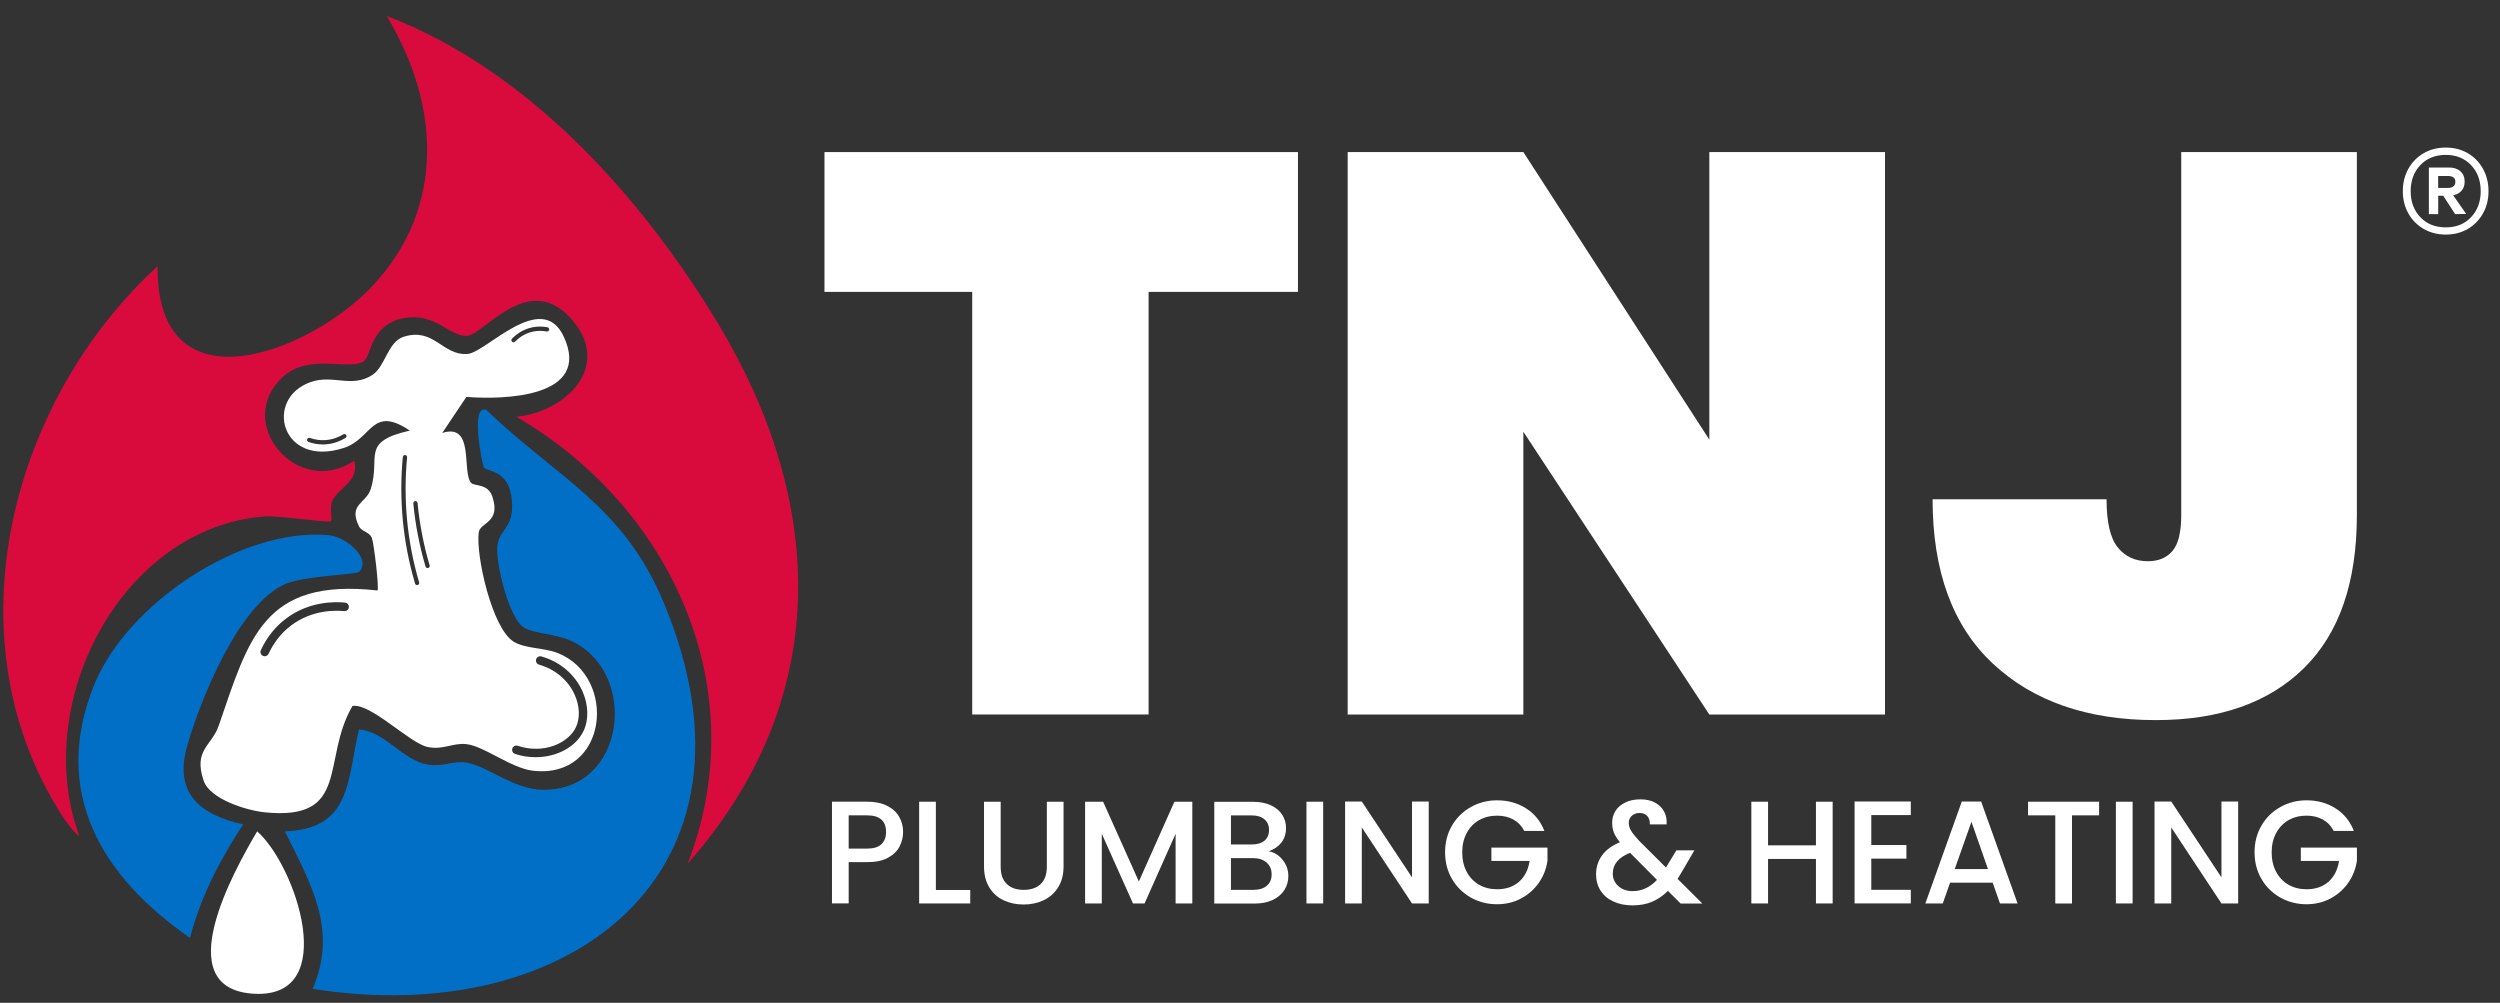
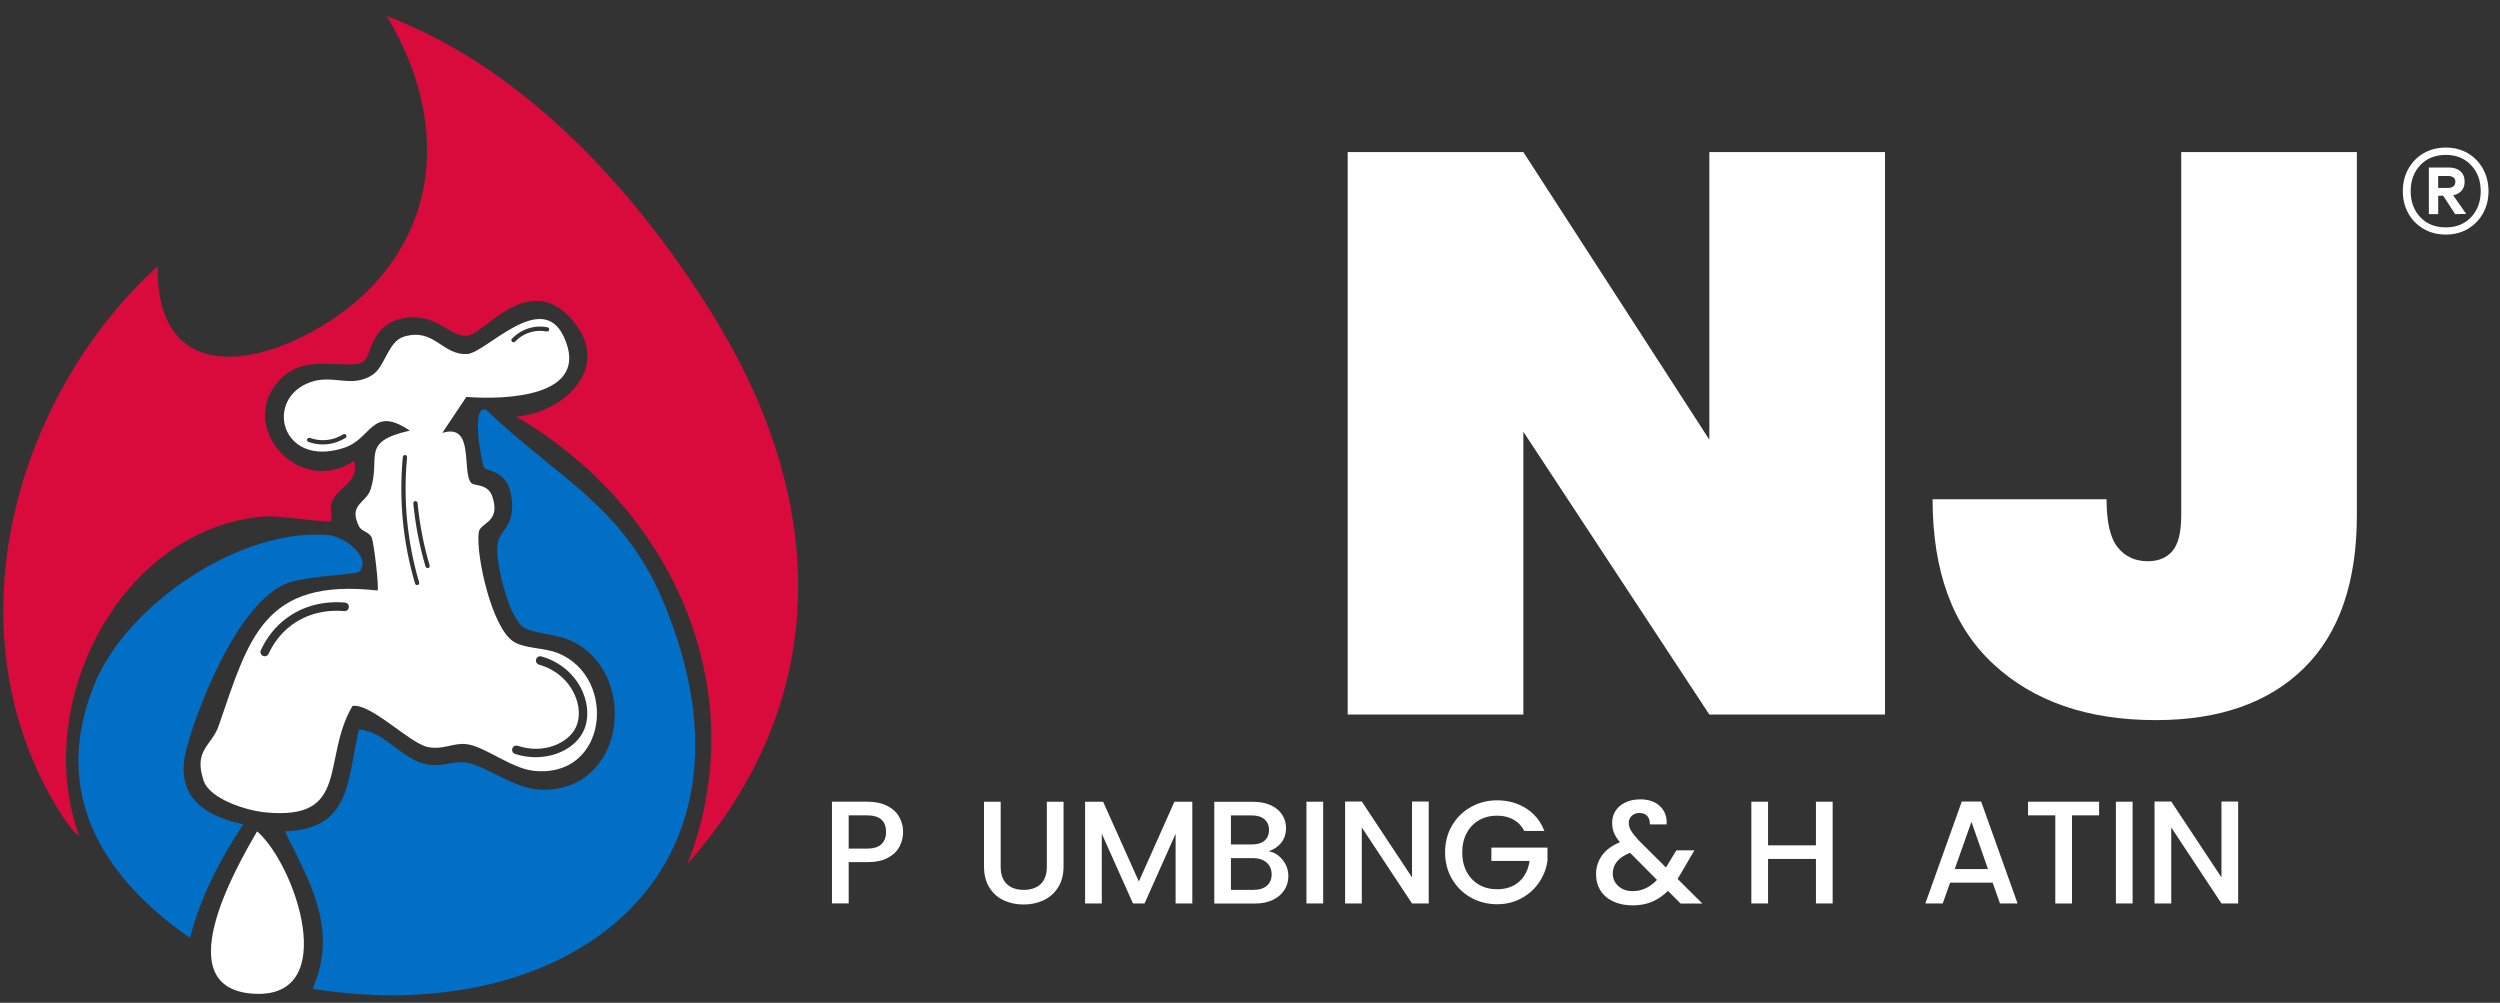
<svg xmlns="http://www.w3.org/2000/svg" id="Layer_1" data-name="Layer 1" viewBox="0 0 570.09 228.68">
  <rect x="0" y="0" width="570.09" height="228.68" fill="#333333" stroke="none" />
  <defs>
    <style>
      .cls-1 {
        fill: #d90b3d;
      }

      .cls-2 {
        fill: #026fc6;
      }

      .cls-3 {
        fill: #fff;
      }
    </style>
  </defs>
  <g>
-     <path class="cls-3" d="M295.98,34.68v31.88h-34.06v96.37h-40.22v-96.37h-33.69v-31.88h107.97Z" />
    <path class="cls-3" d="M429.85,162.94h-40.06l-42.41-64.49v64.49h-40.06V34.68h40.06l42.41,65.58V34.68h40.06v128.26Z" />
    <path class="cls-3" d="M537.45,34.68v82.79c0,15.34-4.02,26.96-12.05,34.87-8.03,7.91-19.29,11.87-33.79,11.87-15.58,0-27.96-4.29-37.14-12.86-9.18-8.57-13.77-21.07-13.77-37.5h39.67c0,5.19.84,8.85,2.54,10.96,1.69,2.11,3.99,3.17,6.88,3.17,2.41,0,4.29-.78,5.62-2.35,1.33-1.57,1.99-4.29,1.99-8.15V34.68h40.04Z" />
  </g>
  <g>
    <path class="cls-3" d="M205.12,193.07c-.56,1.05-1.45,1.9-2.67,2.55-1.22.66-2.79.98-4.71.98h-4.21v9.41h-3.81v-23.2h8.01c1.78,0,3.29.31,4.52.92s2.16,1.44,2.77,2.49c.61,1.05.92,2.22.92,3.5,0,1.18-.28,2.29-.83,3.34ZM200.98,192.52c.71-.66,1.07-1.59,1.07-2.79,0-2.54-1.44-3.8-4.31-3.8h-4.21v7.58h4.21c1.45,0,2.53-.33,3.24-.98Z" />
-     <path class="cls-3" d="M213.4,202.95h7.85v3.07h-11.65v-23.2h3.81v20.13Z" />
    <path class="cls-3" d="M228.19,182.82v14.79c0,1.76.46,3.08,1.39,3.97.92.89,2.21,1.34,3.86,1.34s2.97-.45,3.89-1.34,1.39-2.21,1.39-3.97v-14.79h3.81v14.72c0,1.89-.41,3.49-1.24,4.81-.82,1.31-1.93,2.29-3.31,2.94-1.38.65-2.9.97-4.57.97s-3.19-.32-4.56-.97c-1.37-.64-2.45-1.62-3.26-2.94s-1.2-2.92-1.2-4.81v-14.72h3.81Z" />
    <path class="cls-3" d="M271.89,182.82v23.2h-3.81v-15.89l-7.08,15.89h-2.64l-7.11-15.89v15.89h-3.81v-23.2h4.11l8.15,18.19,8.11-18.19h4.07Z" />
    <path class="cls-3" d="M292.49,196.08c.87,1.09,1.3,2.33,1.3,3.71,0,1.18-.31,2.24-.92,3.19-.61.95-1.5,1.69-2.65,2.24-1.16.55-2.5.82-4.04.82h-9.28v-23.2h8.85c1.58,0,2.94.27,4.07.8,1.13.53,1.99,1.25,2.57,2.15.58.9.87,1.91.87,3.02,0,1.33-.36,2.45-1.07,3.34-.71.89-1.67,1.55-2.87,1.97,1.25.22,2.3.88,3.17,1.97ZM280.7,192.57h4.71c1.25,0,2.22-.28,2.92-.85s1.05-1.39,1.05-2.45-.35-1.86-1.05-2.45c-.7-.59-1.67-.88-2.92-.88h-4.71v6.64ZM288.88,201.98c.73-.62,1.1-1.49,1.1-2.6s-.39-2.04-1.17-2.7c-.78-.67-1.81-1-3.1-1h-5.01v7.24h5.14c1.29,0,2.3-.31,3.04-.94Z" />
    <path class="cls-3" d="M301.73,182.82v23.2h-3.81v-23.2h3.81Z" />
    <path class="cls-3" d="M325.8,206.02h-3.81l-11.45-17.33v17.33h-3.81v-23.24h3.81l11.45,17.29v-17.29h3.81v23.24Z" />
    <path class="cls-3" d="M347.6,189.5c-.6-1.16-1.44-2.03-2.5-2.62-1.07-.59-2.3-.88-3.71-.88-1.54,0-2.9.34-4.11,1.03s-2.14,1.67-2.82,2.94c-.68,1.27-1.02,2.74-1.02,4.41s.34,3.14,1.02,4.42c.68,1.28,1.62,2.26,2.82,2.95s2.57,1.03,4.11,1.03c2.07,0,3.75-.58,5.04-1.74,1.29-1.16,2.08-2.73,2.37-4.71h-8.71v-3.04h12.79v2.97c-.25,1.8-.88,3.46-1.92,4.97-1.03,1.51-2.38,2.72-4.04,3.62-1.66.9-3.5,1.35-5.53,1.35-2.18,0-4.17-.51-5.98-1.52-1.8-1.01-3.23-2.42-4.29-4.22-1.06-1.8-1.59-3.84-1.59-6.11s.53-4.31,1.59-6.11c1.06-1.8,2.49-3.21,4.31-4.22,1.81-1.01,3.8-1.52,5.96-1.52,2.47,0,4.67.61,6.59,1.82,1.92,1.21,3.32,2.93,4.19,5.16h-4.57Z" />
    <path class="cls-3" d="M383.22,206.02l-2.87-2.87c-1.11,1.11-2.33,1.94-3.64,2.49-1.31.55-2.78.82-4.41.82s-3.1-.29-4.37-.87c-1.27-.58-2.25-1.41-2.94-2.49-.69-1.08-1.03-2.33-1.03-3.76,0-1.6.46-3.03,1.37-4.29.91-1.26,2.27-2.25,4.07-2.99-.65-.78-1.1-1.51-1.37-2.19-.27-.68-.4-1.43-.4-2.25,0-1.02.26-1.94.78-2.74.52-.8,1.27-1.44,2.25-1.9.98-.47,2.11-.7,3.41-.7s2.43.25,3.35.75c.92.5,1.61,1.19,2.07,2.05.46.87.64,1.84.55,2.91h-3.81c.02-.82-.18-1.46-.6-1.92-.42-.46-1-.68-1.74-.68s-1.33.22-1.79.65c-.46.43-.68.96-.68,1.59s.17,1.2.52,1.79c.34.59.95,1.35,1.82,2.29l6.14,6.11,2.37-3.91h4.11l-3,5.14-.83,1.37,5.64,5.61h-4.97ZM377.85,200.65l-6.14-6.18c-2.63,1.05-3.94,2.63-3.94,4.74,0,1.14.42,2.09,1.27,2.85.85.77,1.94,1.15,3.27,1.15,2.09,0,3.94-.86,5.54-2.57Z" />
    <path class="cls-3" d="M417.91,182.82v23.2h-3.81v-10.15h-10.92v10.15h-3.81v-23.2h3.81v9.95h10.92v-9.95h3.81Z" />
-     <path class="cls-3" d="M426.72,185.89v6.81h8.01v3.1h-8.01v7.11h9.01v3.1h-12.82v-23.24h12.82v3.1h-9.01Z" />
    <path class="cls-3" d="M454.4,201.28h-9.71l-1.67,4.74h-3.97l8.31-23.24h4.41l8.31,23.24h-4.01l-1.67-4.74ZM453.33,198.18l-3.77-10.78-3.81,10.78h7.58Z" />
    <path class="cls-3" d="M478.67,182.82v3.11h-6.18v20.1h-3.81v-20.1h-6.21v-3.11h16.19Z" />
    <path class="cls-3" d="M486.31,182.82v23.2h-3.81v-23.2h3.81Z" />
    <path class="cls-3" d="M510.38,206.02h-3.81l-11.45-17.33v17.33h-3.81v-23.24h3.81l11.45,17.29v-17.29h3.81v23.24Z" />
-     <path class="cls-3" d="M532.18,189.5c-.6-1.16-1.44-2.03-2.5-2.62-1.07-.59-2.3-.88-3.71-.88-1.54,0-2.91.34-4.11,1.03s-2.14,1.67-2.82,2.94c-.68,1.27-1.02,2.74-1.02,4.41s.34,3.14,1.02,4.42c.68,1.28,1.62,2.26,2.82,2.95s2.57,1.03,4.11,1.03c2.07,0,3.75-.58,5.04-1.74,1.29-1.16,2.08-2.73,2.37-4.71h-8.71v-3.04h12.79v2.97c-.25,1.8-.89,3.46-1.92,4.97-1.03,1.51-2.38,2.72-4.04,3.62-1.66.9-3.5,1.35-5.52,1.35-2.18,0-4.17-.51-5.98-1.52-1.8-1.01-3.23-2.42-4.29-4.22-1.06-1.8-1.59-3.84-1.59-6.11s.53-4.31,1.59-6.11c1.06-1.8,2.49-3.21,4.31-4.22,1.81-1.01,3.8-1.52,5.96-1.52,2.47,0,4.67.61,6.59,1.82,1.92,1.21,3.32,2.93,4.19,5.16h-4.57Z" />
  </g>
  <path class="cls-3" d="M562.75,34.94c1.47.86,2.62,2.04,3.46,3.56s1.26,3.21,1.26,5.09-.42,3.57-1.26,5.07c-.84,1.5-2,2.68-3.46,3.54-1.47.86-3.14,1.29-5.02,1.29s-3.56-.43-5.05-1.29c-1.48-.86-2.65-2.04-3.49-3.54-.84-1.5-1.26-3.19-1.26-5.07s.42-3.58,1.26-5.09,2-2.7,3.49-3.56c1.48-.86,3.17-1.29,5.05-1.29s3.55.43,5.02,1.29ZM563.49,49.53c1.47-1.55,2.2-3.53,2.2-5.94s-.73-4.39-2.2-5.94c-1.47-1.55-3.39-2.33-5.76-2.33s-4.35.78-5.81,2.33c-1.47,1.55-2.2,3.53-2.2,5.94s.73,4.39,2.2,5.94c1.47,1.55,3.41,2.32,5.81,2.32s4.29-.77,5.76-2.32ZM561.34,43.47c-.46.54-1.11.9-1.93,1.06l2.97,4.25-2.52.05-2.72-4.2h-1.14v4.2h-2.13v-10.63h4.6c1.09,0,1.95.29,2.6.87.64.58.96,1.36.96,2.35,0,.83-.23,1.51-.69,2.05ZM555.99,42.85h2.33c.46,0,.84-.12,1.14-.35s.45-.58.45-1.04-.15-.8-.45-1.01-.68-.32-1.14-.32h-2.33v2.72Z" />
  <g>
    <g>
      <path class="cls-1" d="M156.79,196.98c15.47-39.71-3.61-81.34-39.06-101.95,0,0,0,0,0,0,10.96-1.01,21.64-11.06,13.14-21.61-9.88-12.27-20.34,2.74-24.27,3.15s-7.19-5.36-14.46-4.03c-7.83,1.43-7.38,8.66-9.2,9.85-3.43,2.23-12.48-2.01-18.53,3.64-11.16,10.43,3.44,27.68,16.37,19.04,1.22,4.85-3.52,5.9-5.04,9.22-.59,1.28.04,4.22-.23,4.52-.51.57-11.75-1.32-15.28-1.04-32.61,2.61-53.28,42.58-42.13,72.95-1.58-1.13-3.52-4.05-4.32-5.33C-11.6,145.17,2.41,91.46,35.94,60.7c-.32,33.43,34.75,19.73,49.07,4.44,16.73-17.87,15.23-41.57,3.17-61.49,32.09,12.21,57.92,40.98,75.37,69.81,25.02,41.36,26.32,86.11-6.76,123.51Z" />
      <path class="cls-2" d="M71.3,225.49c5.85-13.58-.5-24.03-6.34-35.91,15.24-.5,14.18-11.76,16.9-23.25,6.09.52,9.91,7.11,15.8,8.04,3.47.55,5.59-.96,8.72-.46,4.68.75,10.7,6.04,17.21,6.18,19.32.42,22.19-27,6.48-34.03-3.35-1.5-8.34-1.6-10.54-2.91-3.45-2.05-6.5-14.66-6.12-18.57.4-4.1,3.91-3.96,3.31-10.55-.65-7.23-5.95-6.31-6.42-7.56-.48-1.29-3.03-14.32.56-13.03,16.13,15.53,31.24,21.75,40.5,43.99,25.78,61.92-21.84,97.34-80.06,88.06Z" />
      <path class="cls-2" d="M81.85,130.42c-.61.59-12.53.9-16.79,2.75-10.56,4.59-19.24,26.07-22.34,36.79-3.13,10.8,2.69,15.81,12.73,18.03-5.25,7.97-9.75,16.63-12.12,25.89-20.12-13.94-31.78-33.2-21.83-57.76,7.45-18.38,33.4-35.8,53.34-34.1,4.13.35,10.04,5.46,7.01,8.4Z" />
      <path class="cls-3" d="M58.64,189.58c8.8,7.71,19.03,37.96-.53,37.04-20.14-.95-4.48-28.53.53-37.04Z" />
    </g>
    <path class="cls-3" d="M127.21,148.93c-3.15-1.27-7.43-.97-10.07-2.6-4.96-3.06-8.64-19.64-7.98-24.89.3-2.4,5.15-2.16,3.1-8.24-1.02-3.02-4.15-2.28-4.83-3.09-2.2-2.62.89-13.74-6.58-11.38l5.5-8.22c8.47.67,28.64.19,22.22-13.72-5.04-10.9-17.78,3.66-21.98,3.93-5.77.37-7.53-6.07-14.48-3.95-3.67,1.12-4.24,6.77-7.14,8.69-4.76,3.14-8.96-.15-14.15,1.67-10.71,3.76-6.75,19.66,7.59,15.01,6.51-2.11,6.28-9.81,15.05-3.95-11.34,2.58-6.6,5.91-8.9,13.28-1.06,3.39-5.24,3.45-2.67,8.6.57,1.14,2.38,1.21,2.91,2.61.47,1.24,1.7,11.54,1.28,11.97-26.05-2.88-29.31,10.87-36.21,30.84-1.6,4.64-5.82,5.48-3.43,12.54,1.44,4.24,9.86,6.79,13.9,7.2,19.72,2.01,12.86-12.06,20.04-24.25,4.11-.7,13.04,8.47,17.07,9.34,3.58.78,5.79-.99,8.93-.63,4.07.47,10.15,5.48,15.16,6.06,17.12,1.97,19.38-21.3,5.68-26.83ZM116.75,77.23c.91-.94,2.47-2.16,4.72-2.6,1.11-.22,2.24-.22,3.37,0,.27.05.44.31.39.57-.05.27-.31.44-.57.39-1.01-.19-2.02-.19-3,0-2,.39-3.39,1.48-4.21,2.32-.1.1-.22.15-.35.15s-.25-.05-.34-.14c-.19-.19-.2-.5-.01-.69ZM78.77,99.87c-.95.59-2.51,1.32-4.52,1.46-.21.01-.42.02-.63.02-1.12,0-2.22-.19-3.28-.58-.25-.09-.39-.37-.29-.62.09-.25.37-.38.62-.29,1.14.41,2.32.58,3.53.5,1.81-.12,3.21-.78,4.07-1.31.23-.14.53-.07.67.16.14.23.07.53-.16.67ZM78.48,139.36c-2.04-.21-7.27-.31-11.98,3.18-2.83,2.1-4.42,4.72-5.25,6.54-.16.36-.52.57-.89.57-.14,0-.27-.03-.4-.09-.49-.22-.71-.8-.48-1.29,1.33-2.92,3.35-5.44,5.86-7.3,5.26-3.9,11.08-3.78,13.34-3.56.54.05.93.53.87,1.07-.05.54-.54.92-1.07.87ZM95.26,133.4s-.09.02-.14.02c-.21,0-.41-.14-.47-.35-1.39-4.68-2.32-9.53-2.79-14.39-.46-4.81-.46-9.68,0-14.48.03-.27.26-.46.53-.44.27.03.47.26.44.53-.45,4.74-.45,9.55,0,14.3.46,4.8,1.38,9.58,2.75,14.21.08.26-.07.53-.33.61ZM97.65,129.52s-.09.02-.14.02c-.21,0-.41-.14-.47-.35-1.39-4.69-2.32-9.53-2.79-14.39-.03-.27.17-.51.44-.53.27-.02.51.17.53.44.46,4.8,1.38,9.58,2.75,14.21.08.26-.07.53-.33.61ZM122.14,172.67c-1.56,0-3.15-.24-4.69-.75-.51-.17-.79-.72-.62-1.23.17-.51.72-.79,1.23-.62,5.96,1.97,11.51-.62,13.23-4.15,1.02-2.09.93-4.9-.25-7.51-1.49-3.32-4.45-5.81-8.11-6.84-.52-.15-.82-.68-.68-1.2.15-.52.68-.83,1.2-.68,4.22,1.18,7.63,4.07,9.36,7.92,1.41,3.13,1.49,6.56.22,9.16-1.79,3.68-6.19,5.9-10.91,5.9Z" />
  </g>
</svg>